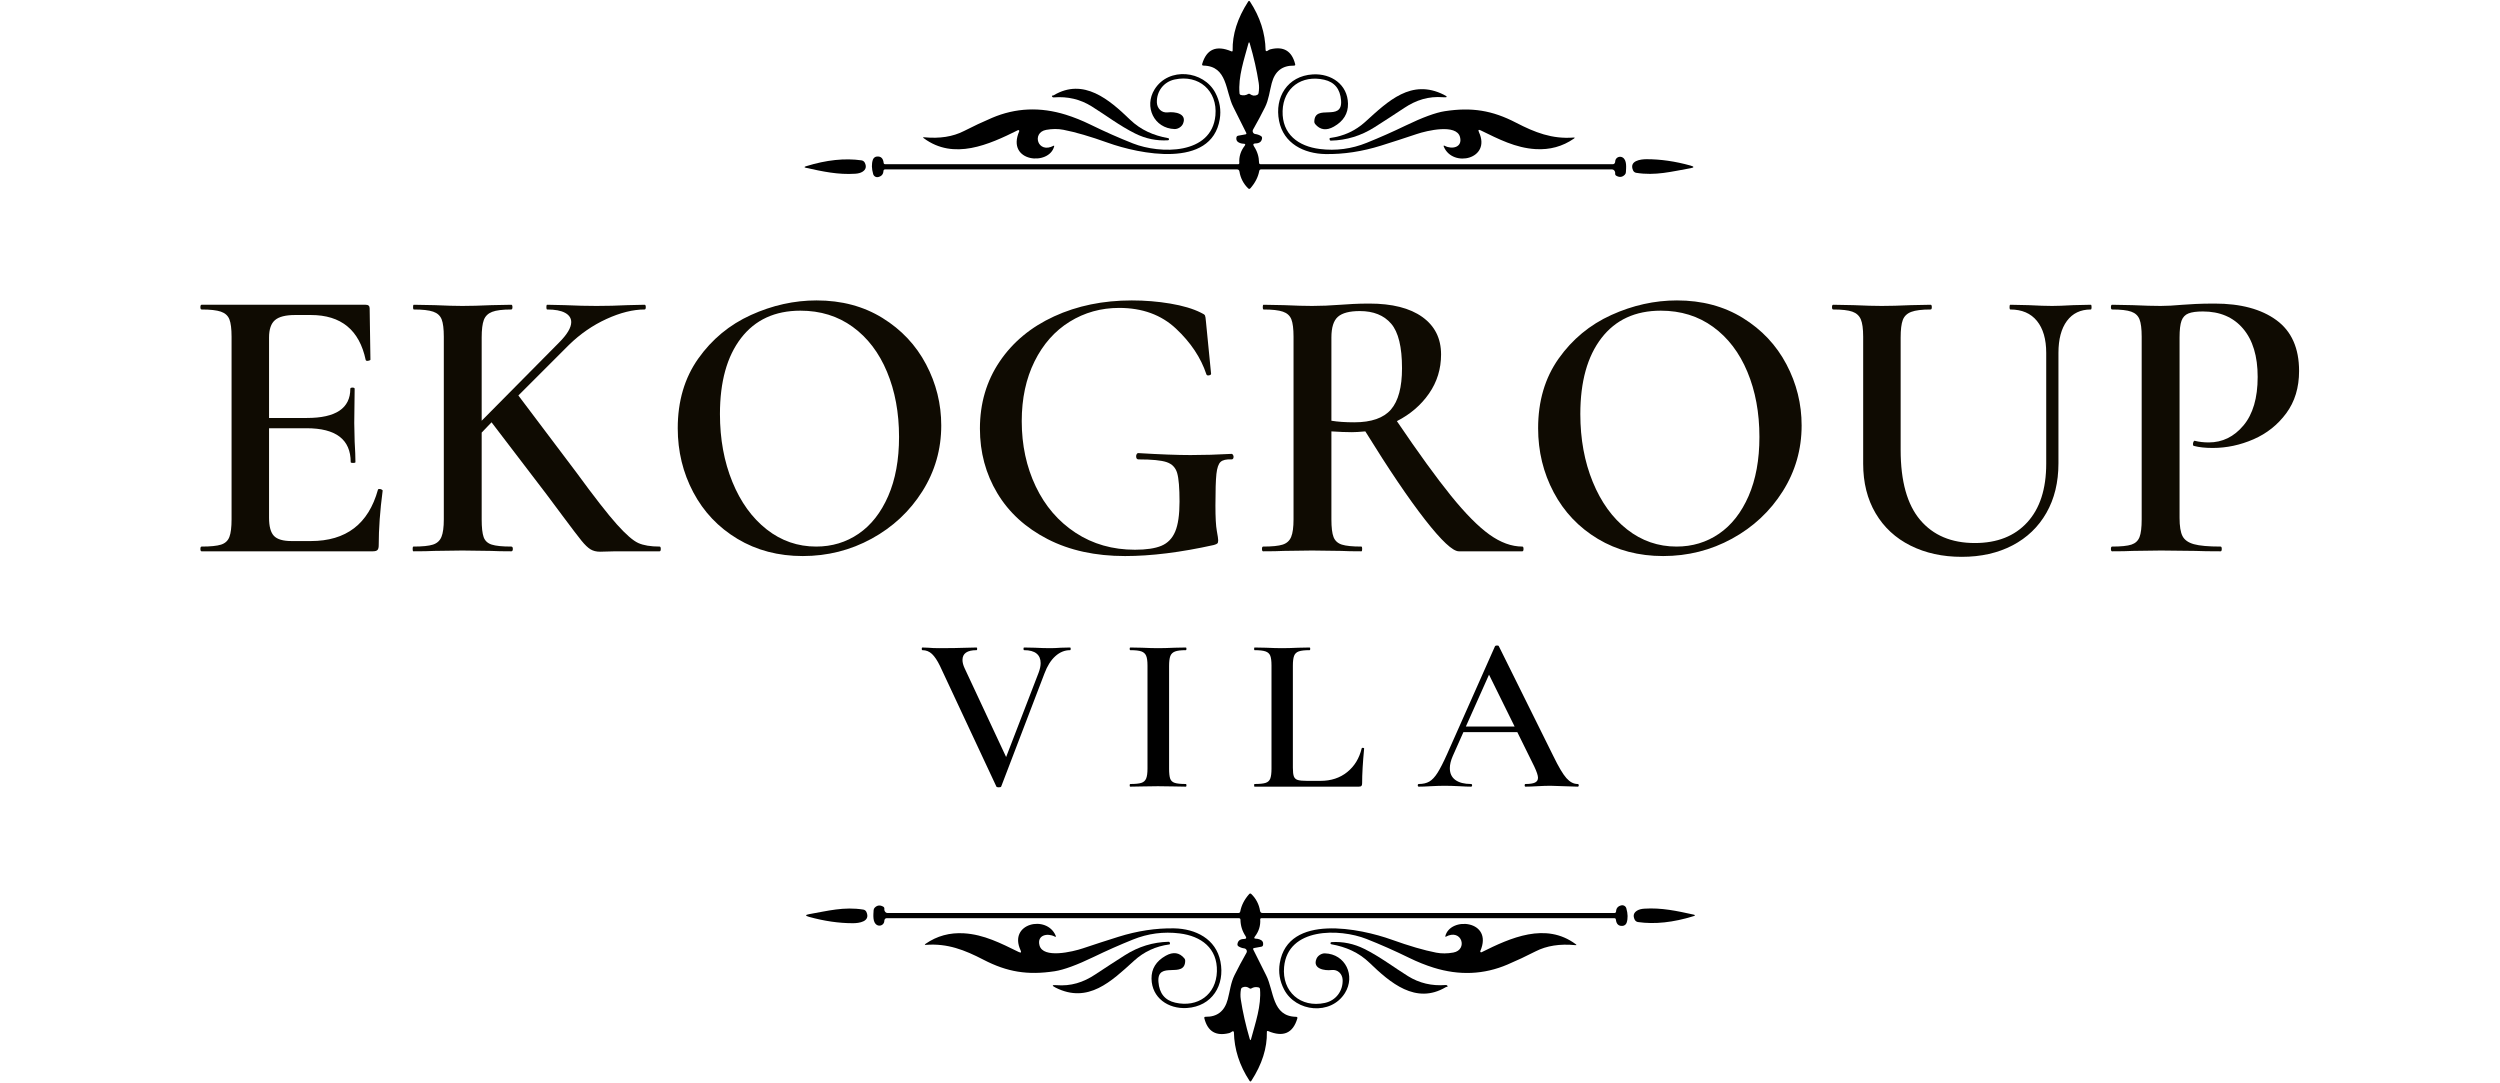
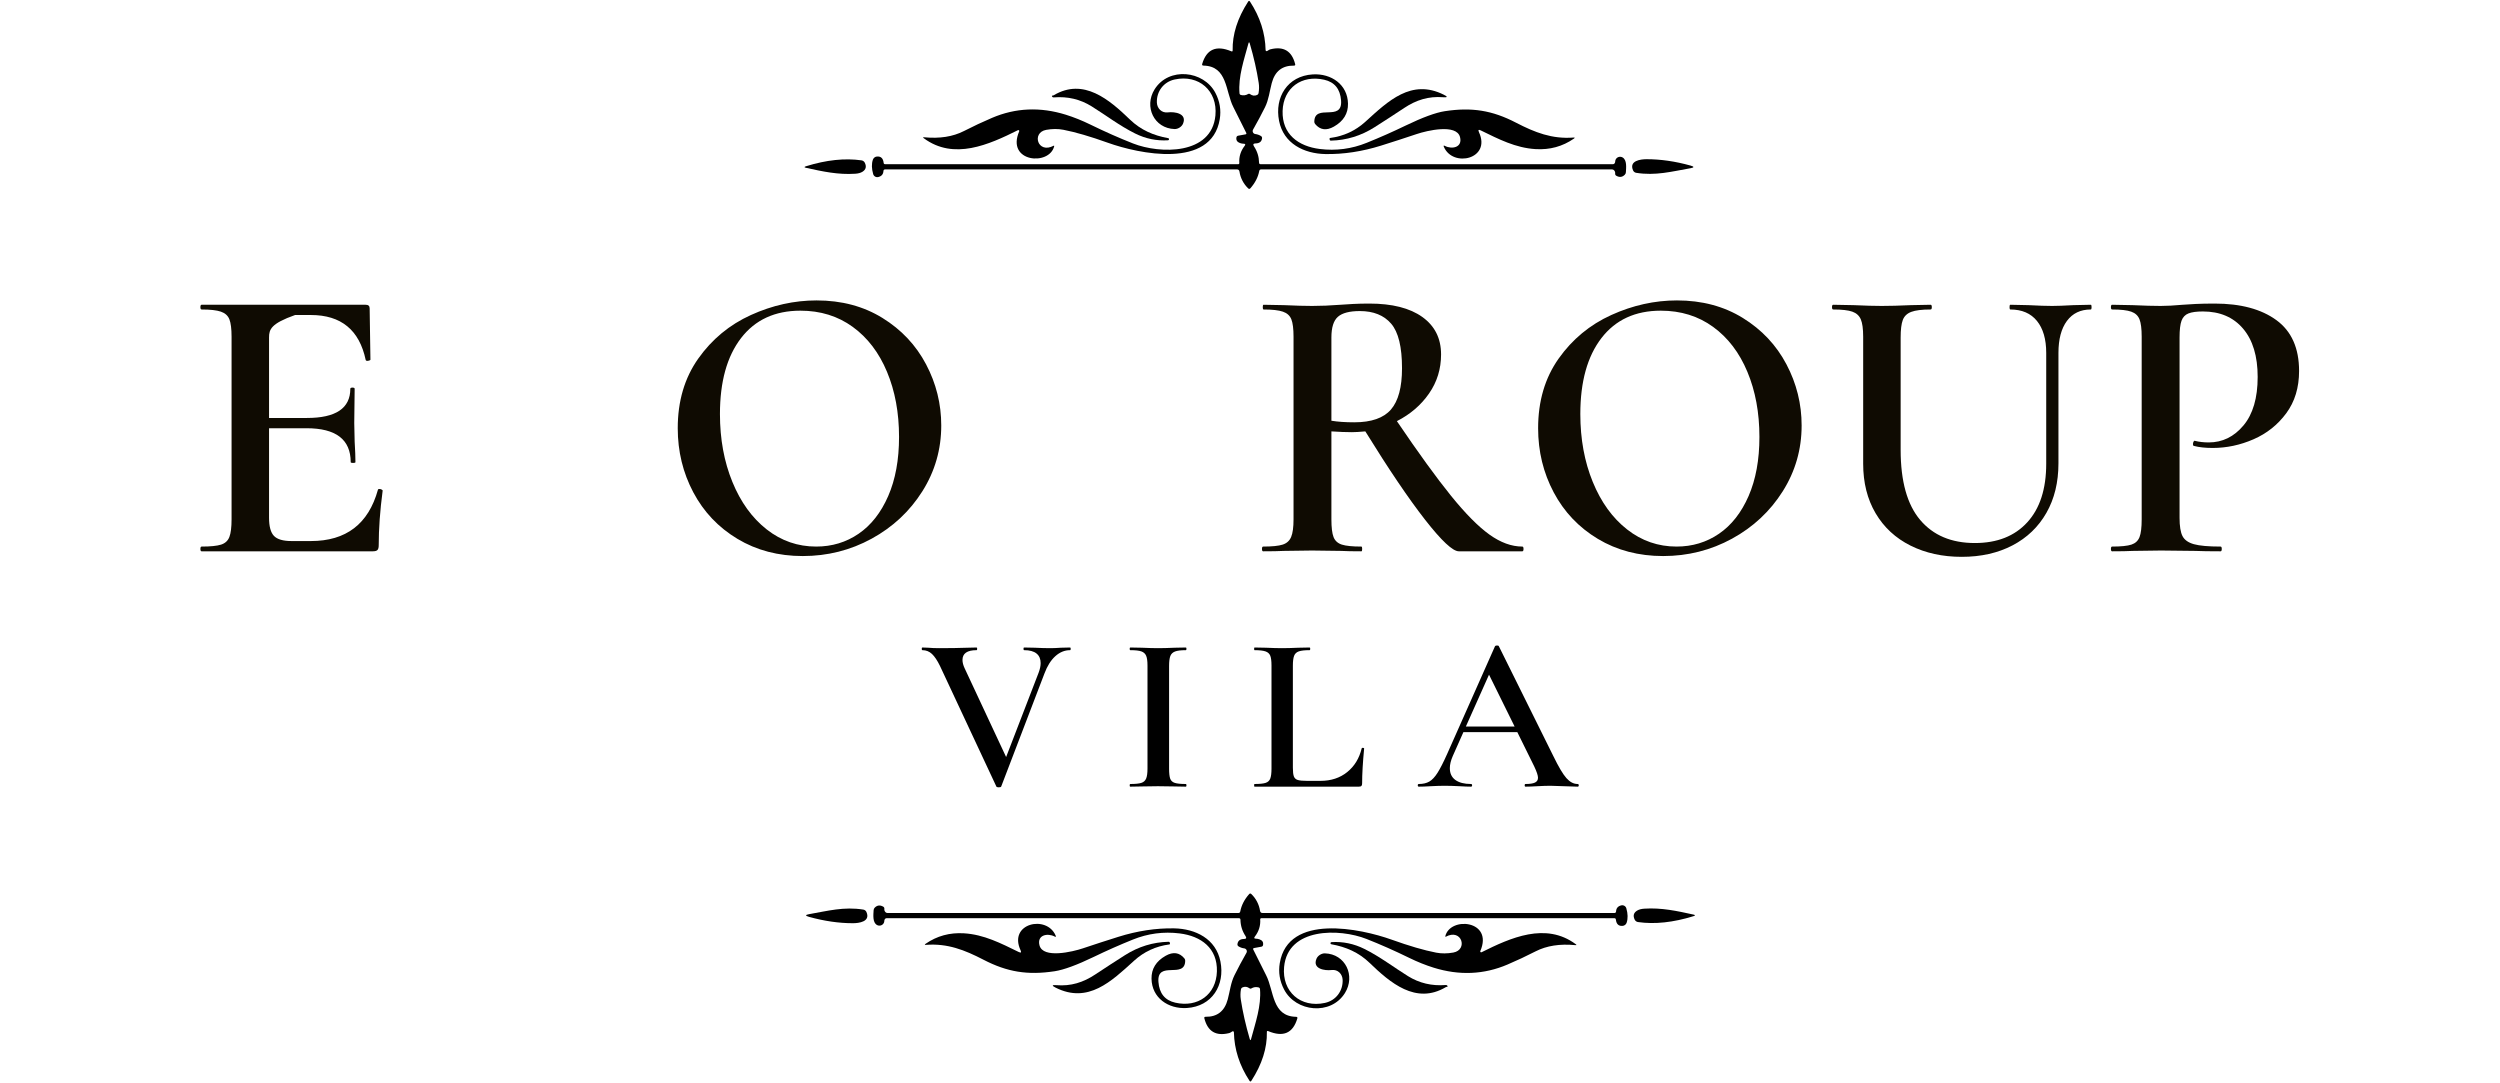
<svg xmlns="http://www.w3.org/2000/svg" width="4297" viewBox="0 0 3222.75 1396.5" height="1862" preserveAspectRatio="xMidYMid meet">
  <defs>
    <g />
    <clipPath id="91ad7f8ad3">
      <path d="M 1125 1151.109 L 2099 1151.109 L 2099 1395 L 1125 1395 Z M 1125 1151.109 " clip-rule="nonzero" />
    </clipPath>
  </defs>
  <g fill="#0f0b02" fill-opacity="1">
    <g transform="translate(238.514, 710.694)">
      <g>
-         <path d="M 248.672 -79.328 C 248.672 -80.004 249.348 -80.344 250.703 -80.344 C 251.723 -80.344 252.656 -80.086 253.5 -79.578 C 254.352 -79.078 254.781 -78.656 254.781 -78.312 C 251.383 -52.551 249.688 -28.988 249.688 -7.625 C 249.688 -4.914 249.176 -2.969 248.156 -1.781 C 247.145 -0.594 245.113 0 242.062 0 L 21.359 0 C 20.336 0 19.828 -1.016 19.828 -3.047 C 19.828 -5.086 20.336 -6.109 21.359 -6.109 C 32.879 -6.109 41.266 -6.953 46.516 -8.641 C 51.773 -10.336 55.336 -13.645 57.203 -18.562 C 59.066 -23.477 60 -31.02 60 -41.188 L 60 -276.641 C 60 -286.805 59.066 -294.266 57.203 -299.016 C 55.336 -303.766 51.691 -307.07 46.266 -308.938 C 40.848 -310.801 32.547 -311.734 21.359 -311.734 C 20.336 -311.734 19.828 -312.75 19.828 -314.781 C 19.828 -316.812 20.336 -317.828 21.359 -317.828 L 232.906 -317.828 C 236.301 -317.828 238 -316.301 238 -313.25 L 239.016 -247.141 C 239.016 -246.461 238.082 -245.953 236.219 -245.609 C 234.352 -245.273 233.25 -245.617 232.906 -246.641 C 224.77 -285.285 201.207 -304.609 162.219 -304.609 L 141.875 -304.609 C 129.676 -304.609 121.031 -302.406 115.938 -298 C 110.852 -293.594 108.312 -286.133 108.312 -275.625 L 108.312 -171.891 L 157.141 -171.891 C 194.43 -171.891 213.078 -184.43 213.078 -209.516 C 213.078 -210.535 214.008 -211.047 215.875 -211.047 C 217.738 -211.047 218.672 -210.535 218.672 -209.516 L 218.156 -165.266 L 218.672 -141.375 C 219.348 -130.52 219.688 -121.703 219.688 -114.922 C 219.688 -114.242 218.664 -113.906 216.625 -113.906 C 214.594 -113.906 213.578 -114.242 213.578 -114.922 C 213.578 -144.078 194.594 -158.656 156.625 -158.656 L 108.312 -158.656 L 108.312 -43.219 C 108.312 -32.031 110.43 -24.234 114.672 -19.828 C 118.91 -15.422 126.453 -13.219 137.297 -13.219 L 162.219 -13.219 C 207.645 -13.219 236.461 -35.254 248.672 -79.328 Z M 248.672 -79.328 " />
+         <path d="M 248.672 -79.328 C 248.672 -80.004 249.348 -80.344 250.703 -80.344 C 251.723 -80.344 252.656 -80.086 253.5 -79.578 C 254.352 -79.078 254.781 -78.656 254.781 -78.312 C 251.383 -52.551 249.688 -28.988 249.688 -7.625 C 249.688 -4.914 249.176 -2.969 248.156 -1.781 C 247.145 -0.594 245.113 0 242.062 0 L 21.359 0 C 20.336 0 19.828 -1.016 19.828 -3.047 C 19.828 -5.086 20.336 -6.109 21.359 -6.109 C 32.879 -6.109 41.266 -6.953 46.516 -8.641 C 51.773 -10.336 55.336 -13.645 57.203 -18.562 C 59.066 -23.477 60 -31.02 60 -41.188 L 60 -276.641 C 60 -286.805 59.066 -294.266 57.203 -299.016 C 55.336 -303.766 51.691 -307.07 46.266 -308.938 C 40.848 -310.801 32.547 -311.734 21.359 -311.734 C 20.336 -311.734 19.828 -312.75 19.828 -314.781 C 19.828 -316.812 20.336 -317.828 21.359 -317.828 L 232.906 -317.828 C 236.301 -317.828 238 -316.301 238 -313.25 L 239.016 -247.141 C 239.016 -246.461 238.082 -245.953 236.219 -245.609 C 234.352 -245.273 233.25 -245.617 232.906 -246.641 C 224.77 -285.285 201.207 -304.609 162.219 -304.609 L 141.875 -304.609 C 110.852 -293.594 108.312 -286.133 108.312 -275.625 L 108.312 -171.891 L 157.141 -171.891 C 194.43 -171.891 213.078 -184.43 213.078 -209.516 C 213.078 -210.535 214.008 -211.047 215.875 -211.047 C 217.738 -211.047 218.672 -210.535 218.672 -209.516 L 218.156 -165.266 L 218.672 -141.375 C 219.348 -130.52 219.688 -121.703 219.688 -114.922 C 219.688 -114.242 218.664 -113.906 216.625 -113.906 C 214.594 -113.906 213.578 -114.242 213.578 -114.922 C 213.578 -144.078 194.594 -158.656 156.625 -158.656 L 108.312 -158.656 L 108.312 -43.219 C 108.312 -32.031 110.43 -24.234 114.672 -19.828 C 118.91 -15.422 126.453 -13.219 137.297 -13.219 L 162.219 -13.219 C 207.645 -13.219 236.461 -35.254 248.672 -79.328 Z M 248.672 -79.328 " />
      </g>
    </g>
  </g>
  <g fill="#0f0b02" fill-opacity="1">
    <g transform="translate(516.683, 710.694)">
      <g>
-         <path d="M 333.594 -6.109 C 334.613 -6.109 335.125 -5.086 335.125 -3.047 C 335.125 -1.016 334.613 0 333.594 0 L 276.641 0 L 256.812 0.516 C 252.062 0.516 247.988 -0.5 244.594 -2.531 C 241.207 -4.57 237.312 -8.301 232.906 -13.719 C 228.5 -19.145 220.363 -29.828 208.5 -45.766 L 187.641 -73.734 L 116.969 -166.297 L 104.25 -153.062 L 104.25 -41.188 C 104.25 -30.676 105.094 -23.047 106.781 -18.297 C 108.477 -13.555 111.953 -10.336 117.203 -8.641 C 122.461 -6.953 130.859 -6.109 142.391 -6.109 C 143.742 -6.109 144.422 -5.086 144.422 -3.047 C 144.422 -1.016 143.742 0 142.391 0 C 131.535 0 122.891 -0.172 116.453 -0.516 L 79.328 -1.016 L 43.219 -0.516 C 36.781 -0.172 27.797 0 16.266 0 C 15.586 0 15.25 -1.016 15.25 -3.047 C 15.25 -5.086 15.586 -6.109 16.266 -6.109 C 27.797 -6.109 36.188 -6.953 41.438 -8.641 C 46.695 -10.336 50.344 -13.645 52.375 -18.562 C 54.414 -23.477 55.438 -31.02 55.438 -41.188 L 55.438 -276.641 C 55.438 -286.805 54.504 -294.266 52.641 -299.016 C 50.773 -303.766 47.129 -307.07 41.703 -308.938 C 36.273 -310.801 27.969 -311.734 16.781 -311.734 C 16.102 -311.734 15.766 -312.75 15.766 -314.781 C 15.766 -316.812 16.102 -317.828 16.781 -317.828 L 43.734 -317.328 C 58.648 -316.648 70.516 -316.312 79.328 -316.312 C 89.504 -316.312 102.051 -316.648 116.969 -317.328 L 142.391 -317.828 C 143.41 -317.828 143.922 -316.812 143.922 -314.781 C 143.922 -312.75 143.41 -311.734 142.391 -311.734 C 131.203 -311.734 122.977 -310.711 117.719 -308.672 C 112.469 -306.641 108.91 -303.164 107.047 -298.25 C 105.18 -293.332 104.25 -285.789 104.25 -275.625 L 104.25 -168.328 L 203.922 -269.016 C 214.43 -279.523 219.688 -288.336 219.688 -295.453 C 219.688 -300.535 217.055 -304.52 211.797 -307.406 C 206.547 -310.289 198.836 -311.734 188.672 -311.734 C 187.984 -311.734 187.641 -312.75 187.641 -314.781 C 187.641 -316.812 187.984 -317.828 188.672 -317.828 L 211.547 -317.328 C 226.461 -316.648 240.023 -316.312 252.234 -316.312 C 265.453 -316.312 278.844 -316.648 292.406 -317.328 L 314.266 -317.828 C 315.285 -317.828 315.797 -316.812 315.797 -314.781 C 315.797 -312.75 315.285 -311.734 314.266 -311.734 C 299.348 -311.734 282.988 -307.66 265.188 -299.516 C 247.395 -291.379 231.211 -280.195 216.641 -265.969 L 151.547 -200.875 L 226.297 -101.703 C 249.348 -70.172 266.723 -47.879 278.422 -34.828 C 290.117 -21.773 299.359 -13.723 306.141 -10.672 C 312.922 -7.629 322.07 -6.109 333.594 -6.109 Z M 333.594 -6.109 " />
-       </g>
+         </g>
    </g>
  </g>
  <g fill="#0f0b02" fill-opacity="1">
    <g transform="translate(848.756, 710.694)">
      <g>
        <path d="M 186.125 6.109 C 154.594 6.109 126.535 -1.266 101.953 -16.016 C 77.379 -30.766 58.395 -50.766 45 -76.016 C 31.613 -101.273 24.922 -128.82 24.922 -158.656 C 24.922 -193.582 33.734 -223.504 51.359 -248.422 C 68.992 -273.336 91.625 -292.066 119.25 -304.609 C 146.883 -317.148 175.109 -323.422 203.922 -323.422 C 236.129 -323.422 264.438 -315.879 288.844 -300.797 C 313.25 -285.711 331.977 -265.797 345.031 -241.047 C 358.082 -216.297 364.609 -190.02 364.609 -162.219 C 364.609 -131.363 356.473 -103.051 340.203 -77.281 C 323.93 -51.52 302.148 -31.18 274.859 -16.266 C 247.566 -1.348 217.988 6.109 186.125 6.109 Z M 203.406 -6.109 C 223.75 -6.109 241.973 -11.613 258.078 -22.625 C 274.18 -33.645 286.895 -49.832 296.219 -71.188 C 305.539 -92.551 310.203 -117.977 310.203 -147.469 C 310.203 -178.664 305.031 -206.633 294.688 -231.375 C 284.352 -256.125 269.609 -275.445 250.453 -289.344 C 231.297 -303.25 208.836 -310.203 183.078 -310.203 C 150.191 -310.203 124.676 -298.422 106.531 -274.859 C 88.395 -251.297 79.328 -218.664 79.328 -176.969 C 79.328 -144.758 84.664 -115.602 95.344 -89.5 C 106.031 -63.395 120.781 -42.969 139.594 -28.219 C 158.406 -13.477 179.676 -6.109 203.406 -6.109 Z M 203.406 -6.109 " />
      </g>
    </g>
  </g>
  <g fill="#0f0b02" fill-opacity="1">
    <g transform="translate(1238.293, 710.694)">
      <g>
-         <path d="M 212.062 6.109 C 173.75 6.109 140.438 -1.176 112.125 -15.75 C 83.82 -30.332 62.211 -50.082 47.297 -75 C 32.379 -99.926 24.922 -127.645 24.922 -158.156 C 24.922 -190.695 33.395 -219.508 50.344 -244.594 C 67.289 -269.688 90.68 -289.098 120.516 -302.828 C 150.348 -316.555 183.742 -323.422 220.703 -323.422 C 237.648 -323.422 254.176 -322.066 270.281 -319.359 C 286.383 -316.648 299.523 -312.75 309.703 -307.656 C 312.742 -306.301 314.52 -305.113 315.031 -304.094 C 315.539 -303.082 315.969 -300.375 316.312 -295.969 L 322.922 -228.844 C 322.922 -227.82 321.988 -227.141 320.125 -226.797 C 318.258 -226.461 317.156 -226.973 316.812 -228.328 C 309.695 -249.691 296.645 -269.27 277.656 -287.062 C 258.676 -304.863 234.266 -313.766 204.422 -313.766 C 181.035 -313.766 159.766 -307.832 140.609 -295.969 C 121.453 -284.102 106.363 -267.066 95.344 -244.859 C 84.332 -222.648 78.828 -196.969 78.828 -167.812 C 78.828 -136.957 84.844 -108.898 96.875 -83.641 C 108.906 -58.391 126.023 -38.473 148.234 -23.891 C 170.441 -9.316 195.953 -2.031 224.766 -2.031 C 239.348 -2.031 250.707 -3.723 258.844 -7.109 C 266.977 -10.504 272.91 -16.609 276.641 -25.422 C 280.367 -34.234 282.234 -47.117 282.234 -64.078 C 282.234 -81.703 281.211 -93.988 279.172 -100.938 C 277.141 -107.895 272.648 -112.555 265.703 -114.922 C 258.754 -117.297 246.633 -118.484 229.344 -118.484 C 227.312 -118.484 226.297 -119.844 226.297 -122.562 C 226.297 -123.57 226.551 -124.5 227.062 -125.344 C 227.57 -126.195 228.164 -126.625 228.844 -126.625 C 256.977 -124.926 279.52 -124.078 296.469 -124.078 C 313.426 -124.078 331.055 -124.586 349.359 -125.609 C 350.035 -125.609 350.629 -125.18 351.141 -124.328 C 351.648 -123.484 351.906 -122.723 351.906 -122.047 C 351.906 -119.672 351.055 -118.484 349.359 -118.484 C 342.578 -118.828 337.828 -117.727 335.109 -115.188 C 332.398 -112.645 330.625 -107.473 329.781 -99.672 C 328.938 -91.867 328.516 -78.305 328.516 -58.984 C 328.516 -43.734 329.109 -32.883 330.297 -26.438 C 331.484 -20 332.078 -15.93 332.078 -14.234 C 332.078 -12.203 331.734 -10.848 331.047 -10.172 C 330.367 -9.492 328.848 -8.816 326.484 -8.141 C 283.766 1.359 245.625 6.109 212.062 6.109 Z M 212.062 6.109 " />
-       </g>
+         </g>
    </g>
  </g>
  <g fill="#0f0b02" fill-opacity="1">
    <g transform="translate(1606.981, 710.694)">
      <g>
        <path d="M 355.469 -6.109 C 356.477 -6.109 356.984 -5.086 356.984 -3.047 C 356.984 -1.016 356.477 0 355.469 0 L 273.594 0 C 265.789 0 251.297 -13.555 230.109 -40.672 C 208.922 -67.797 183.238 -105.77 153.062 -154.594 C 145.602 -153.914 139.844 -153.578 135.781 -153.578 C 128.32 -153.578 119.504 -153.914 109.328 -154.594 L 109.328 -41.188 C 109.328 -30.676 110.258 -23.047 112.125 -18.297 C 113.988 -13.555 117.547 -10.336 122.797 -8.641 C 128.055 -6.953 136.453 -6.109 147.984 -6.109 C 148.66 -6.109 149 -5.086 149 -3.047 C 149 -1.016 148.66 0 147.984 0 C 136.797 0 128.148 -0.172 122.047 -0.516 L 84.422 -1.016 L 47.797 -0.516 C 41.359 -0.172 32.547 0 21.359 0 C 20.336 0 19.828 -1.016 19.828 -3.047 C 19.828 -5.086 20.336 -6.109 21.359 -6.109 C 32.879 -6.109 41.266 -6.953 46.516 -8.641 C 51.773 -10.336 55.422 -13.645 57.453 -18.562 C 59.492 -23.477 60.516 -31.02 60.516 -41.188 L 60.516 -276.641 C 60.516 -286.805 59.582 -294.266 57.719 -299.016 C 55.852 -303.766 52.207 -307.07 46.781 -308.938 C 41.352 -310.801 33.047 -311.734 21.859 -311.734 C 21.18 -311.734 20.844 -312.75 20.844 -314.781 C 20.844 -316.812 21.18 -317.828 21.859 -317.828 L 48.312 -317.328 C 63.227 -316.648 75.266 -316.312 84.422 -316.312 C 95.609 -316.312 107.812 -316.816 121.031 -317.828 C 125.438 -318.172 130.773 -318.508 137.047 -318.844 C 143.316 -319.188 150.352 -319.359 158.156 -319.359 C 187.645 -319.359 210.441 -313.594 226.547 -302.062 C 242.648 -290.539 250.703 -274.438 250.703 -253.75 C 250.703 -235.102 245.531 -218.32 235.188 -203.406 C 224.852 -188.488 211.039 -176.625 193.75 -167.812 C 221.551 -126.789 244.773 -94.754 263.422 -71.703 C 282.066 -48.648 298.594 -31.953 313 -21.609 C 327.406 -11.273 341.562 -6.109 355.469 -6.109 Z M 109.328 -168.328 C 117.461 -166.973 127.297 -166.297 138.828 -166.297 C 160.867 -166.297 176.633 -171.801 186.125 -182.812 C 195.613 -193.832 200.359 -211.547 200.359 -235.953 C 200.359 -263.422 195.695 -282.578 186.375 -293.422 C 177.051 -304.273 163.578 -309.703 145.953 -309.703 C 132.723 -309.703 123.312 -307.242 117.719 -302.328 C 112.125 -297.41 109.328 -288.508 109.328 -275.625 Z M 109.328 -168.328 " />
      </g>
    </g>
  </g>
  <g fill="#0f0b02" fill-opacity="1">
    <g transform="translate(1957.87, 710.694)">
      <g>
        <path d="M 186.125 6.109 C 154.594 6.109 126.535 -1.266 101.953 -16.016 C 77.379 -30.766 58.395 -50.766 45 -76.016 C 31.613 -101.273 24.922 -128.82 24.922 -158.656 C 24.922 -193.582 33.734 -223.504 51.359 -248.422 C 68.992 -273.336 91.625 -292.066 119.25 -304.609 C 146.883 -317.148 175.109 -323.422 203.922 -323.422 C 236.129 -323.422 264.438 -315.879 288.844 -300.797 C 313.25 -285.711 331.977 -265.797 345.031 -241.047 C 358.082 -216.297 364.609 -190.02 364.609 -162.219 C 364.609 -131.363 356.473 -103.051 340.203 -77.281 C 323.93 -51.52 302.148 -31.18 274.859 -16.266 C 247.566 -1.348 217.988 6.109 186.125 6.109 Z M 203.406 -6.109 C 223.75 -6.109 241.973 -11.613 258.078 -22.625 C 274.18 -33.645 286.895 -49.832 296.219 -71.188 C 305.539 -92.551 310.203 -117.977 310.203 -147.469 C 310.203 -178.664 305.031 -206.633 294.688 -231.375 C 284.352 -256.125 269.609 -275.445 250.453 -289.344 C 231.297 -303.25 208.836 -310.203 183.078 -310.203 C 150.191 -310.203 124.676 -298.422 106.531 -274.859 C 88.395 -251.297 79.328 -218.664 79.328 -176.969 C 79.328 -144.758 84.664 -115.602 95.344 -89.5 C 106.031 -63.395 120.781 -42.969 139.594 -28.219 C 158.406 -13.477 179.676 -6.109 203.406 -6.109 Z M 203.406 -6.109 " />
      </g>
    </g>
  </g>
  <g fill="#0f0b02" fill-opacity="1">
    <g transform="translate(2347.407, 710.694)">
      <g>
        <path d="M 290.375 -255.797 C 290.375 -273.422 286.391 -287.148 278.422 -296.984 C 270.453 -306.816 259.008 -311.734 244.094 -311.734 C 243.414 -311.734 243.078 -312.75 243.078 -314.781 C 243.078 -316.812 243.414 -317.828 244.094 -317.828 L 267.484 -317.328 C 280.367 -316.648 290.539 -316.312 298 -316.312 C 304.102 -316.312 313.254 -316.648 325.453 -317.328 L 347.828 -317.828 C 348.516 -317.828 348.859 -316.812 348.859 -314.781 C 348.859 -312.75 348.516 -311.734 347.828 -311.734 C 334.609 -311.734 324.352 -306.816 317.062 -296.984 C 309.781 -287.148 306.141 -273.422 306.141 -255.797 L 306.141 -113.406 C 306.141 -88.988 300.969 -67.711 290.625 -49.578 C 280.281 -31.441 265.703 -17.457 246.891 -7.625 C 228.078 2.207 206.297 7.125 181.547 7.125 C 156.797 7.125 134.758 2.297 115.438 -7.359 C 96.113 -17.023 81.109 -30.926 70.422 -49.062 C 59.742 -67.207 54.406 -88.484 54.406 -112.891 L 54.406 -276.641 C 54.406 -286.805 53.391 -294.266 51.359 -299.016 C 49.328 -303.766 45.68 -307.07 40.422 -308.938 C 35.172 -310.801 26.953 -311.734 15.766 -311.734 C 14.742 -311.734 14.234 -312.75 14.234 -314.781 C 14.234 -316.812 14.742 -317.828 15.766 -317.828 L 42.203 -317.328 C 57.117 -316.648 69.156 -316.312 78.312 -316.312 C 88.477 -316.312 101.02 -316.648 115.938 -317.328 L 141.375 -317.828 C 142.383 -317.828 142.891 -316.812 142.891 -314.781 C 142.891 -312.75 142.383 -311.734 141.375 -311.734 C 130.188 -311.734 121.879 -310.711 116.453 -308.672 C 111.023 -306.641 107.379 -303.164 105.516 -298.25 C 103.648 -293.332 102.719 -285.789 102.719 -275.625 L 102.719 -130.688 C 102.719 -90.344 111.109 -60.254 127.891 -40.422 C 144.672 -20.586 168.148 -10.672 198.328 -10.672 C 227.141 -10.672 249.68 -19.57 265.953 -37.375 C 282.234 -55.176 290.375 -80.348 290.375 -112.891 Z M 290.375 -255.797 " />
      </g>
    </g>
  </g>
  <g fill="#0f0b02" fill-opacity="1">
    <g transform="translate(2703.89, 710.694)">
      <g>
        <path d="M 105.781 -43.219 C 105.781 -32.375 107.051 -24.492 109.594 -19.578 C 112.133 -14.66 117.047 -11.188 124.328 -9.156 C 131.617 -7.125 143.062 -6.109 158.656 -6.109 C 159.676 -6.109 160.188 -5.086 160.188 -3.047 C 160.188 -1.016 159.676 0 158.656 0 C 144.758 0 133.91 -0.172 126.109 -0.516 L 81.875 -1.016 L 45.266 -0.516 C 38.816 -0.172 30 0 18.812 0 C 17.801 0 17.297 -1.016 17.297 -3.047 C 17.297 -5.086 17.801 -6.109 18.812 -6.109 C 30.344 -6.109 38.648 -6.953 43.734 -8.641 C 48.816 -10.336 52.289 -13.555 54.156 -18.297 C 56.02 -23.047 56.953 -30.676 56.953 -41.188 L 56.953 -276.641 C 56.953 -286.805 56.02 -294.266 54.156 -299.016 C 52.289 -303.766 48.727 -307.07 43.469 -308.938 C 38.219 -310.801 30 -311.734 18.812 -311.734 C 17.801 -311.734 17.297 -312.75 17.297 -314.781 C 17.297 -316.812 17.801 -317.828 18.812 -317.828 L 45.266 -317.328 C 60.18 -316.648 72.211 -316.312 81.359 -316.312 C 89.16 -316.312 98.656 -316.816 109.844 -317.828 C 113.906 -318.172 119.41 -318.508 126.359 -318.844 C 133.316 -319.188 141.539 -319.359 151.031 -319.359 C 184.594 -319.359 211.117 -312.238 230.609 -298 C 250.109 -283.758 259.859 -261.895 259.859 -232.406 C 259.859 -211.039 254.348 -192.898 243.328 -177.984 C 232.316 -163.066 218.25 -151.879 201.125 -144.422 C 184 -136.961 166.453 -133.234 148.484 -133.234 C 138.992 -133.234 131.031 -134.082 124.594 -135.781 C 123.57 -135.781 123.062 -136.629 123.062 -138.328 C 123.062 -139.336 123.316 -140.348 123.828 -141.359 C 124.336 -142.379 124.93 -142.723 125.609 -142.391 C 131.035 -141.035 136.969 -140.359 143.406 -140.359 C 161.031 -140.359 175.945 -147.645 188.156 -162.219 C 200.363 -176.801 206.469 -197.648 206.469 -224.766 C 206.469 -251.547 200.191 -272.312 187.641 -287.062 C 175.098 -301.812 157.812 -309.188 135.781 -309.188 C 127.645 -309.188 121.457 -308.336 117.219 -306.641 C 112.977 -304.953 110.008 -301.816 108.312 -297.234 C 106.625 -292.66 105.781 -285.457 105.781 -275.625 Z M 105.781 -43.219 " />
      </g>
    </g>
  </g>
  <g clip-path="url(#91ad7f8ad3)">
    <path fill="#000000" d="M 1618.906 1210.043 C 1620.535 1210.066 1622.129 1210.363 1623.684 1210.934 C 1627.262 1212.215 1628.793 1214.574 1628.273 1218.008 C 1628.051 1219.367 1627.273 1220.168 1625.941 1220.414 L 1616.391 1222.156 C 1616.203 1222.188 1616.031 1222.262 1615.875 1222.379 C 1615.719 1222.492 1615.598 1222.633 1615.512 1222.805 C 1615.426 1222.977 1615.379 1223.156 1615.379 1223.352 C 1615.375 1223.543 1615.418 1223.727 1615.504 1223.898 C 1620.98 1235.062 1626.531 1246.16 1632.16 1257.199 C 1642.523 1277.465 1639.488 1310.176 1670.77 1310.77 C 1672.25 1310.816 1672.781 1311.547 1672.359 1312.953 C 1666.734 1331.922 1654.234 1337.344 1634.863 1329.215 C 1633.676 1328.723 1633.098 1329.105 1633.121 1330.363 C 1633.566 1350.961 1626.914 1371.906 1613.172 1393.195 C 1612.355 1394.477 1611.527 1394.477 1610.691 1393.195 C 1597.785 1373.461 1591.098 1352.629 1590.629 1330.699 C 1590.617 1330.18 1590.387 1329.797 1589.934 1329.551 C 1589.477 1329.301 1589.031 1329.312 1588.59 1329.586 L 1586.555 1330.848 C 1585.863 1331.293 1585.113 1331.613 1584.297 1331.809 C 1567.395 1335.957 1556.805 1329.598 1552.535 1312.73 C 1552.191 1311.375 1552.723 1310.707 1554.129 1310.73 C 1569.156 1310.977 1578.684 1303.469 1582.707 1288.207 C 1585.52 1277.723 1586.48 1267.02 1591.406 1257.09 C 1596.043 1247.754 1601.176 1238.148 1606.805 1228.27 C 1606.957 1227.992 1607.078 1227.703 1607.164 1227.395 C 1607.246 1227.09 1607.293 1226.781 1607.301 1226.465 C 1607.309 1226.145 1607.277 1225.832 1607.211 1225.523 C 1607.141 1225.215 1607.035 1224.922 1606.895 1224.641 C 1606.754 1224.355 1606.582 1224.098 1606.375 1223.859 C 1606.172 1223.617 1605.941 1223.41 1605.684 1223.227 C 1605.426 1223.047 1605.152 1222.898 1604.859 1222.789 C 1604.566 1222.676 1604.266 1222.602 1603.953 1222.562 C 1601.289 1222.219 1598.855 1221.367 1596.66 1220.008 C 1595.5 1219.293 1595.02 1218.254 1595.219 1216.895 C 1595.836 1212.672 1598.621 1210.523 1603.582 1210.449 C 1606.543 1210.402 1607.211 1209.129 1605.582 1206.633 C 1601.363 1200.262 1599.191 1193.262 1599.066 1185.629 C 1599.043 1184.32 1598.375 1183.668 1597.066 1183.668 L 1142.984 1183.668 C 1142.434 1183.668 1141.926 1183.812 1141.465 1184.109 C 1141 1184.402 1140.656 1184.801 1140.43 1185.297 C 1140.133 1185.914 1139.973 1186.582 1139.949 1187.297 C 1139.938 1187.562 1139.91 1187.824 1139.863 1188.082 C 1139.816 1188.34 1139.754 1188.598 1139.676 1188.848 C 1139.598 1189.102 1139.504 1189.348 1139.391 1189.586 C 1139.281 1189.824 1139.156 1190.059 1139.016 1190.281 C 1138.879 1190.504 1138.723 1190.719 1138.555 1190.922 C 1138.387 1191.129 1138.207 1191.32 1138.016 1191.504 C 1137.824 1191.684 1137.617 1191.852 1137.406 1192.008 C 1137.191 1192.164 1136.965 1192.309 1136.734 1192.434 C 1136.5 1192.562 1136.262 1192.676 1136.012 1192.773 C 1135.766 1192.871 1135.512 1192.953 1135.254 1193.02 C 1134.996 1193.086 1134.734 1193.137 1134.469 1193.172 C 1134.203 1193.203 1133.934 1193.223 1133.668 1193.223 C 1133.398 1193.223 1133.133 1193.207 1132.867 1193.176 C 1132.602 1193.141 1132.336 1193.094 1132.078 1193.027 C 1131.816 1192.961 1131.562 1192.879 1131.312 1192.781 C 1131.062 1192.688 1130.82 1192.574 1130.586 1192.445 C 1124.586 1189.188 1125.883 1179.074 1126.18 1173.367 C 1126.23 1172.082 1126.711 1170.984 1127.621 1170.07 C 1130.805 1166.836 1134.473 1166.418 1138.617 1168.812 C 1139.098 1169.082 1139.469 1169.465 1139.723 1169.961 C 1139.977 1170.461 1140.078 1170.988 1140.023 1171.555 C 1139.824 1173.258 1140.332 1174.715 1141.543 1175.926 C 1142.207 1176.59 1143.008 1176.926 1143.949 1176.926 L 1596.328 1176.961 C 1597.734 1176.961 1598.574 1176.258 1598.844 1174.852 C 1600.352 1166.945 1604.152 1159.539 1610.246 1152.621 C 1611.133 1151.609 1612.07 1151.562 1613.059 1152.477 C 1619.055 1158.145 1623.09 1165.996 1624.312 1174.109 C 1624.609 1176.012 1625.707 1176.961 1627.605 1176.961 L 2080.988 1176.961 C 2082.441 1176.961 2083.207 1176.246 2083.281 1174.812 C 2083.504 1170.688 2085.738 1168.121 2089.98 1167.109 C 2090.32 1167.027 2090.664 1166.98 2091.012 1166.965 C 2091.359 1166.949 2091.707 1166.969 2092.051 1167.016 C 2092.395 1167.066 2092.73 1167.152 2093.059 1167.266 C 2093.387 1167.379 2093.703 1167.523 2094.004 1167.699 C 2094.305 1167.871 2094.586 1168.074 2094.848 1168.301 C 2095.109 1168.527 2095.344 1168.781 2095.559 1169.051 C 2095.773 1169.324 2095.957 1169.617 2096.117 1169.926 C 2096.273 1170.234 2096.402 1170.555 2096.496 1170.887 C 2098.543 1177.926 2098.68 1184.109 2096.902 1189.445 C 2096.715 1190.004 2096.453 1190.52 2096.117 1191 C 2095.781 1191.48 2095.383 1191.906 2094.922 1192.27 C 2094.461 1192.637 2093.961 1192.926 2093.414 1193.145 C 2092.871 1193.363 2092.305 1193.504 2091.723 1193.559 C 2086.562 1194.004 2083.664 1191.285 2083.023 1185.406 C 2082.898 1184.246 2082.258 1183.668 2081.098 1183.668 L 1625.867 1183.668 C 1625.684 1183.668 1625.508 1183.703 1625.34 1183.777 C 1625.172 1183.852 1625.023 1183.957 1624.898 1184.094 C 1624.77 1184.23 1624.676 1184.387 1624.613 1184.562 C 1624.551 1184.742 1624.523 1184.922 1624.535 1185.113 C 1625.078 1193.285 1622.77 1200.707 1617.613 1207.375 C 1616.281 1209.129 1616.711 1210.02 1618.906 1210.043 Z M 1610.875 1274.129 C 1607.816 1271.859 1604.73 1271.449 1601.621 1272.91 C 1601.109 1273.141 1600.684 1273.48 1600.344 1273.926 C 1600.004 1274.375 1599.789 1274.875 1599.695 1275.426 C 1598.93 1279.922 1598.871 1284.242 1599.512 1288.395 C 1601.98 1304.52 1605.816 1321.473 1611.023 1339.258 C 1611.641 1341.332 1612.234 1341.332 1612.801 1339.258 C 1618.352 1318.512 1626.09 1296.691 1624.273 1275.02 C 1624.23 1274.508 1624.039 1274.051 1623.707 1273.66 C 1623.375 1273.266 1622.961 1273.004 1622.461 1272.871 C 1619.031 1272.008 1615.883 1272.465 1613.023 1274.242 C 1612.281 1274.688 1611.566 1274.648 1610.875 1274.129 Z M 1610.875 1274.129 " fill-opacity="1" fill-rule="nonzero" />
  </g>
  <path fill="#000000" d="M 1043.078 1178.441 C 1067.137 1174.219 1087.977 1168.551 1112.891 1172.555 C 1113.777 1172.691 1114.578 1173.039 1115.297 1173.59 C 1116.012 1174.141 1116.555 1174.832 1116.926 1175.664 C 1122.516 1188.223 1107.043 1190.113 1099.527 1190.113 C 1081.438 1190.113 1062.574 1187.383 1042.93 1181.926 C 1037.871 1180.52 1037.918 1179.355 1043.078 1178.441 Z M 1043.078 1178.441 " fill-opacity="1" fill-rule="nonzero" />
  <path fill="#000000" d="M 2119.633 1171.367 C 2141.73 1169.922 2161.57 1174.258 2182.969 1178.961 C 2185.633 1179.531 2185.668 1180.223 2183.078 1181.035 C 2156.922 1189.16 2133.082 1191.691 2111.562 1188.629 C 2110.625 1188.492 2109.777 1188.145 2109.016 1187.586 C 2108.254 1187.031 2107.672 1186.328 2107.27 1185.48 C 2104.875 1180.543 2105.887 1176.691 2110.305 1173.926 C 2112.648 1172.469 2115.758 1171.613 2119.633 1171.367 Z M 2119.633 1171.367 " fill-opacity="1" fill-rule="nonzero" />
  <path fill="#000000" d="M 1315.555 1224.859 C 1299.566 1190.188 1349.316 1178.926 1360.828 1206.043 C 1361.52 1207.672 1361.086 1208.078 1359.531 1207.266 C 1350.426 1202.484 1336.508 1205.191 1340.023 1218.676 C 1344.578 1236.047 1382.668 1226.973 1395.883 1222.527 C 1411.305 1217.34 1426.559 1212.391 1441.637 1207.672 C 1466.117 1199.992 1490.09 1196.348 1513.559 1196.742 C 1541.172 1197.262 1567.492 1210.227 1573.266 1239.492 C 1579.301 1269.797 1562.57 1297.395 1529.883 1299.434 C 1505.859 1300.879 1484.832 1286.246 1484.426 1261.684 C 1484.203 1248.965 1490.262 1239.109 1502.602 1232.121 C 1512.301 1226.641 1520.355 1227.75 1526.773 1235.457 C 1527.516 1236.344 1527.871 1237.371 1527.848 1238.531 C 1527.477 1262.535 1491.164 1237.457 1493.348 1265.871 C 1494.484 1280.613 1501.715 1289.504 1515.039 1292.543 C 1544.023 1299.137 1567.824 1282.207 1568.715 1252.273 C 1569.566 1222.305 1548.465 1206.707 1520.664 1203.262 C 1499.938 1200.695 1479.824 1203.352 1460.328 1211.227 C 1443.352 1218.07 1426.617 1225.477 1410.133 1233.457 C 1388.27 1244 1371.426 1250.188 1359.605 1252.016 C 1324.812 1257.312 1298.492 1253.125 1267.621 1237.086 C 1243.41 1224.566 1221.461 1215.934 1193.773 1218.008 C 1191.871 1218.133 1191.699 1217.66 1193.254 1216.602 C 1207.863 1206.5 1224.324 1202.004 1242.633 1203.117 C 1268.434 1204.672 1290.164 1215.969 1313.188 1227.195 C 1316.148 1228.652 1316.938 1227.875 1315.555 1224.859 Z M 1315.555 1224.859 " fill-opacity="1" fill-rule="nonzero" />
  <path fill="#000000" d="M 1908.266 1226.008 C 1908.168 1226.238 1908.148 1226.477 1908.199 1226.719 C 1908.25 1226.961 1908.367 1227.168 1908.551 1227.34 C 1908.73 1227.508 1908.945 1227.613 1909.191 1227.645 C 1909.441 1227.68 1909.676 1227.641 1909.895 1227.527 C 1947.355 1208.855 1992.48 1188.445 2031.234 1217.117 C 2032.617 1218.133 2032.457 1218.551 2030.754 1218.379 C 2010.84 1216.453 1993.773 1219.117 1979.562 1226.379 C 1967.469 1232.578 1955.391 1238.246 1943.32 1243.383 C 1912.918 1256.375 1881.207 1257.73 1848.188 1247.457 C 1837.801 1244.223 1827.301 1240.012 1816.688 1234.824 C 1797.711 1225.539 1779.34 1217.402 1761.57 1210.414 C 1726.699 1196.668 1660.105 1195.445 1655.332 1246.496 C 1652.332 1278.316 1676.691 1299.691 1708.008 1292.84 C 1722.148 1289.727 1731.254 1277.5 1730.809 1263.277 C 1730.551 1255.609 1724.664 1249.457 1716.633 1250.457 C 1707.711 1251.57 1691.496 1249.016 1697.125 1235.824 C 1698.828 1231.863 1703.602 1228.863 1707.934 1228.973 C 1734.438 1229.789 1747.652 1257.832 1733.734 1280.168 C 1715.52 1309.324 1670.473 1304.582 1655.332 1275.574 C 1649.656 1264.734 1647.793 1253.422 1649.742 1241.641 C 1660.441 1176.961 1754.391 1197.113 1793.848 1211.266 C 1816.625 1219.441 1835.801 1225.035 1851.371 1228.047 C 1858.309 1229.379 1865.672 1229.344 1873.473 1227.934 C 1892.719 1224.453 1884.43 1196.375 1863.773 1207.523 C 1863.609 1207.625 1863.445 1207.617 1863.289 1207.492 C 1863.133 1207.371 1863.07 1207.207 1863.105 1207.004 C 1869.215 1181 1925.516 1186.223 1908.266 1226.008 Z M 1908.266 1226.008 " fill-opacity="1" fill-rule="nonzero" />
  <path fill="#000000" d="M 1361.68 1269.98 C 1380.559 1271.5 1396.477 1266.426 1411.875 1256.199 C 1424.633 1247.73 1437.391 1239.445 1450.148 1231.344 C 1467.57 1220.281 1486.328 1214.512 1506.414 1214.043 C 1507.375 1214.043 1507.934 1214.523 1508.078 1215.488 L 1508.191 1216.414 C 1508.211 1216.539 1508.207 1216.664 1508.176 1216.789 C 1508.148 1216.914 1508.094 1217.027 1508.016 1217.129 C 1507.938 1217.23 1507.844 1217.312 1507.734 1217.375 C 1507.621 1217.438 1507.504 1217.477 1507.375 1217.488 C 1489.98 1219.762 1474.84 1226.75 1461.957 1238.457 C 1432.75 1264.98 1402.73 1294.285 1360.789 1273.168 C 1355.656 1270.598 1355.953 1269.539 1361.68 1269.98 Z M 1361.68 1269.98 " fill-opacity="1" fill-rule="nonzero" />
  <path fill="#000000" d="M 1863.699 1272.574 C 1825.203 1295.434 1792.035 1266.797 1765.457 1241.16 C 1751.5 1227.715 1735.066 1220.637 1716.336 1217.266 C 1715.473 1217.094 1715.078 1216.574 1715.152 1215.711 C 1715.227 1214.945 1715.656 1214.539 1716.445 1214.488 C 1731.156 1213.598 1745.27 1216.512 1758.793 1223.23 C 1778.855 1233.195 1796.883 1247.051 1814.949 1258.277 C 1829.559 1267.363 1845.746 1271.203 1863.516 1269.797 C 1864.773 1269.699 1865.613 1270.156 1866.031 1271.168 C 1866.074 1271.273 1866.09 1271.383 1866.078 1271.496 C 1866.066 1271.613 1866.027 1271.715 1865.965 1271.812 C 1865.902 1271.906 1865.82 1271.984 1865.723 1272.039 C 1865.621 1272.098 1865.516 1272.125 1865.402 1272.129 C 1865.082 1272.129 1864.773 1272.168 1864.477 1272.242 C 1864.203 1272.316 1863.945 1272.426 1863.699 1272.574 Z M 1863.699 1272.574 " fill-opacity="1" fill-rule="nonzero" />
  <g fill="#000000" fill-opacity="1">
    <g transform="translate(1188.211, 1014.086)">
      <g>
        <path d="M 191.156 -179.391 C 191.738 -179.391 192.031 -178.816 192.031 -177.672 C 192.031 -176.523 191.738 -175.953 191.156 -175.953 C 184.27 -175.953 177.957 -173.367 172.219 -168.203 C 166.477 -163.035 161.789 -155.57 158.156 -145.812 L 102.469 -0.281 C 102.281 0.477 101.227 0.859 99.312 0.859 C 97.395 0.859 96.344 0.477 96.156 -0.281 L 23.531 -155.578 C 20.094 -162.648 16.648 -167.812 13.203 -171.062 C 9.754 -174.32 5.641 -175.953 0.859 -175.953 C 0.285 -175.953 0 -176.523 0 -177.672 C 0 -178.816 0.285 -179.391 0.859 -179.391 L 8.328 -179.109 C 12.535 -178.723 17.316 -178.531 22.672 -178.531 C 36.066 -178.531 48.125 -178.723 58.844 -179.109 C 61.906 -179.297 65.828 -179.391 70.609 -179.391 C 71.18 -179.391 71.469 -178.816 71.469 -177.672 C 71.469 -176.523 71.18 -175.953 70.609 -175.953 C 58.555 -175.953 52.531 -171.742 52.531 -163.328 C 52.531 -160.066 53.484 -156.426 55.391 -152.406 L 108.781 -38.172 L 150.688 -146.953 C 152.414 -151.547 153.281 -155.66 153.281 -159.297 C 153.281 -164.66 151.508 -168.773 147.969 -171.641 C 144.426 -174.516 139.113 -175.953 132.031 -175.953 C 131.457 -175.953 131.172 -176.523 131.172 -177.672 C 131.172 -178.816 131.457 -179.391 132.031 -179.391 L 145.812 -179.109 C 153.082 -178.723 159.781 -178.531 165.906 -178.531 C 169.539 -178.531 174.035 -178.723 179.391 -179.109 Z M 191.156 -179.391 " />
      </g>
    </g>
  </g>
  <g fill="#000000" fill-opacity="1">
    <g transform="translate(1444.496, 1014.086)">
      <g>
        <path d="M 62.578 -23.25 C 62.578 -17.312 63.051 -13.004 64 -10.328 C 64.957 -7.648 66.922 -5.832 69.891 -4.875 C 72.859 -3.914 77.594 -3.438 84.094 -3.438 C 84.676 -3.438 84.969 -2.863 84.969 -1.719 C 84.969 -0.57 84.676 0 84.094 0 C 77.977 0 73.102 -0.094 69.469 -0.281 L 48.219 -0.578 L 27.562 -0.281 C 23.914 -0.094 18.938 0 12.625 0 C 12.051 0 11.766 -0.57 11.766 -1.719 C 11.766 -2.863 12.051 -3.438 12.625 -3.438 C 19.133 -3.438 23.867 -3.914 26.828 -4.875 C 29.797 -5.832 31.852 -7.695 33 -10.469 C 34.156 -13.25 34.734 -17.508 34.734 -23.25 L 34.734 -156.141 C 34.734 -161.879 34.156 -166.086 33 -168.766 C 31.852 -171.453 29.797 -173.32 26.828 -174.375 C 23.867 -175.426 19.133 -175.953 12.625 -175.953 C 12.051 -175.953 11.766 -176.523 11.766 -177.672 C 11.766 -178.816 12.051 -179.391 12.625 -179.391 L 27.562 -179.109 C 35.977 -178.723 42.863 -178.531 48.219 -178.531 C 54.156 -178.531 61.332 -178.723 69.75 -179.109 L 84.094 -179.391 C 84.676 -179.391 84.969 -178.816 84.969 -177.672 C 84.969 -176.523 84.676 -175.953 84.094 -175.953 C 77.781 -175.953 73.141 -175.375 70.172 -174.219 C 67.211 -173.07 65.207 -171.113 64.156 -168.344 C 63.102 -165.57 62.578 -161.316 62.578 -155.578 Z M 62.578 -23.25 " />
      </g>
    </g>
  </g>
  <g fill="#000000" fill-opacity="1">
    <g transform="translate(1608.091, 1014.086)">
      <g>
        <path d="M 58.547 -24.391 C 58.547 -19.223 58.977 -15.492 59.844 -13.203 C 60.707 -10.91 62.379 -9.379 64.859 -8.609 C 67.348 -7.848 71.367 -7.469 76.922 -7.469 L 94.141 -7.469 C 107.734 -7.469 119.219 -11.242 128.594 -18.797 C 137.969 -26.359 144.188 -36.551 147.25 -49.375 C 147.438 -49.945 148.008 -50.18 148.969 -50.078 C 149.926 -49.984 150.406 -49.648 150.406 -49.078 C 148.688 -31.086 147.828 -16.164 147.828 -4.312 C 147.828 -2.781 147.535 -1.676 146.953 -1 C 146.379 -0.332 145.234 0 143.516 0 L 9.188 0 C 8.801 0 8.609 -0.57 8.609 -1.719 C 8.609 -2.863 8.801 -3.438 9.188 -3.438 C 15.688 -3.438 20.422 -3.914 23.391 -4.875 C 26.359 -5.832 28.367 -7.695 29.422 -10.469 C 30.473 -13.25 31 -17.508 31 -23.25 L 31 -156.141 C 31 -161.879 30.473 -166.086 29.422 -168.766 C 28.367 -171.453 26.312 -173.32 23.25 -174.375 C 20.188 -175.426 15.5 -175.953 9.188 -175.953 C 8.801 -175.953 8.609 -176.523 8.609 -177.672 C 8.609 -178.816 8.801 -179.391 9.188 -179.391 L 23.828 -179.109 C 32.242 -178.723 39.129 -178.531 44.484 -178.531 C 50.223 -178.531 57.305 -178.723 65.734 -179.109 L 80.078 -179.391 C 80.648 -179.391 80.938 -178.816 80.938 -177.672 C 80.938 -176.523 80.648 -175.953 80.078 -175.953 C 73.766 -175.953 69.125 -175.426 66.156 -174.375 C 63.195 -173.32 61.188 -171.406 60.125 -168.625 C 59.07 -165.852 58.547 -161.598 58.547 -155.859 Z M 58.547 -24.391 " />
      </g>
    </g>
  </g>
  <g fill="#000000" fill-opacity="1">
    <g transform="translate(1829.653, 1014.086)">
      <g>
        <path d="M 204.078 -3.438 C 205.035 -3.438 205.516 -2.863 205.516 -1.719 C 205.516 -0.57 205.035 0 204.078 0 C 200.441 0 194.602 -0.191 186.562 -0.578 C 178.531 -0.953 172.695 -1.141 169.062 -1.141 C 164.281 -1.141 158.633 -0.953 152.125 -0.578 C 145.625 -0.191 140.551 0 136.906 0 C 136.145 0 135.766 -0.57 135.766 -1.719 C 135.766 -2.863 136.145 -3.438 136.906 -3.438 C 142.457 -3.438 146.523 -4.055 149.109 -5.297 C 151.691 -6.547 152.984 -8.609 152.984 -11.484 C 152.984 -14.348 151.359 -19.227 148.109 -26.125 L 126.297 -70.328 L 56.828 -70.328 L 43.047 -39.328 C 40.566 -33.586 39.328 -28.422 39.328 -23.828 C 39.328 -17.129 41.719 -12.055 46.5 -8.609 C 51.281 -5.16 57.977 -3.438 66.594 -3.438 C 67.551 -3.438 68.031 -2.863 68.031 -1.719 C 68.031 -0.57 67.551 0 66.594 0 C 63.145 0 58.172 -0.191 51.672 -0.578 C 44.398 -0.953 38.082 -1.141 32.719 -1.141 C 27.551 -1.141 21.523 -0.953 14.641 -0.578 C 8.516 -0.191 3.441 0 -0.578 0 C -1.535 0 -2.016 -0.57 -2.016 -1.719 C -2.016 -2.863 -1.535 -3.438 -0.578 -3.438 C 4.785 -3.438 9.285 -4.488 12.922 -6.594 C 16.555 -8.707 20.094 -12.488 23.531 -17.938 C 26.977 -23.395 31.094 -31.477 35.875 -42.188 L 97.594 -181.109 C 97.977 -181.691 98.836 -181.984 100.172 -181.984 C 101.516 -181.984 102.281 -181.691 102.469 -181.109 L 172.797 -39.328 C 179.492 -25.547 185.086 -16.117 189.578 -11.047 C 194.078 -5.973 198.91 -3.438 204.078 -3.438 Z M 59.984 -77.5 L 122.844 -77.5 L 89.844 -144.375 Z M 59.984 -77.5 " />
      </g>
    </g>
  </g>
  <path fill="#000000" d="M 1603.211 185.293 C 1601.586 185.266 1599.992 184.973 1598.438 184.402 C 1594.859 183.117 1593.328 180.762 1593.848 177.328 C 1594.07 175.969 1594.848 175.168 1596.18 174.918 L 1605.73 173.18 C 1605.918 173.145 1606.09 173.07 1606.246 172.957 C 1606.398 172.844 1606.52 172.699 1606.609 172.531 C 1606.695 172.359 1606.742 172.176 1606.742 171.984 C 1606.742 171.793 1606.703 171.609 1606.617 171.438 C 1601.141 160.273 1595.586 149.172 1589.961 138.133 C 1579.598 117.871 1582.633 85.16 1551.352 84.566 C 1549.871 84.516 1549.34 83.789 1549.762 82.379 C 1555.387 63.414 1567.887 57.992 1587.258 66.117 C 1588.441 66.613 1589.023 66.23 1589 64.969 C 1588.555 44.371 1595.203 23.43 1608.949 2.141 C 1609.766 0.855 1610.59 0.855 1611.43 2.141 C 1624.336 21.875 1631.023 42.707 1631.492 64.637 C 1631.5 65.152 1631.734 65.539 1632.188 65.785 C 1632.641 66.035 1633.09 66.02 1633.531 65.746 L 1635.566 64.488 C 1636.258 64.043 1637.008 63.723 1637.824 63.523 C 1654.727 59.375 1665.312 65.734 1669.582 82.602 C 1669.93 83.961 1669.398 84.629 1667.992 84.602 C 1652.965 84.355 1643.438 91.863 1639.414 107.125 C 1636.602 117.609 1635.641 128.316 1630.715 138.246 C 1626.078 147.578 1620.945 157.188 1615.316 167.066 C 1615.16 167.34 1615.043 167.633 1614.957 167.938 C 1614.875 168.242 1614.828 168.555 1614.82 168.871 C 1614.812 169.188 1614.844 169.5 1614.91 169.809 C 1614.98 170.117 1615.086 170.414 1615.227 170.695 C 1615.367 170.977 1615.539 171.238 1615.742 171.477 C 1615.949 171.715 1616.18 171.926 1616.438 172.105 C 1616.691 172.289 1616.969 172.434 1617.262 172.547 C 1617.555 172.66 1617.855 172.734 1618.168 172.77 C 1620.832 173.117 1623.262 173.969 1625.461 175.328 C 1626.621 176.043 1627.102 177.082 1626.902 178.438 C 1626.285 182.66 1623.496 184.809 1618.539 184.883 C 1615.578 184.934 1614.91 186.207 1616.539 188.699 C 1620.758 195.07 1622.93 202.074 1623.055 209.703 C 1623.078 211.012 1623.746 211.668 1625.051 211.668 L 2079.137 211.668 C 2079.688 211.668 2080.195 211.52 2080.656 211.227 C 2081.121 210.93 2081.465 210.535 2081.691 210.039 C 2081.984 209.422 2082.145 208.754 2082.172 208.039 C 2082.184 207.773 2082.211 207.512 2082.258 207.254 C 2082.305 206.992 2082.367 206.738 2082.445 206.484 C 2082.523 206.234 2082.617 205.988 2082.727 205.75 C 2082.84 205.508 2082.965 205.277 2083.102 205.055 C 2083.242 204.828 2083.398 204.617 2083.566 204.41 C 2083.734 204.207 2083.914 204.016 2084.105 203.832 C 2084.297 203.652 2084.5 203.48 2084.715 203.324 C 2084.93 203.168 2085.152 203.027 2085.387 202.898 C 2085.621 202.77 2085.859 202.66 2086.109 202.559 C 2086.355 202.461 2086.609 202.379 2086.867 202.312 C 2087.125 202.246 2087.387 202.195 2087.652 202.164 C 2087.918 202.129 2088.184 202.113 2088.453 202.113 C 2088.723 202.113 2088.988 202.129 2089.254 202.16 C 2089.52 202.191 2089.781 202.242 2090.043 202.309 C 2090.305 202.375 2090.559 202.453 2090.809 202.551 C 2091.059 202.648 2091.301 202.762 2091.535 202.887 C 2097.531 206.148 2096.238 216.262 2095.941 221.965 C 2095.891 223.25 2095.41 224.348 2094.496 225.262 C 2091.312 228.5 2087.648 228.918 2083.504 226.523 C 2083.023 226.254 2082.652 225.871 2082.398 225.371 C 2082.145 224.875 2082.043 224.344 2082.098 223.781 C 2082.293 222.078 2081.789 220.621 2080.578 219.41 C 2079.914 218.742 2079.109 218.41 2078.172 218.41 L 1625.793 218.371 C 1624.387 218.371 1623.547 219.078 1623.277 220.484 C 1621.77 228.387 1617.969 235.797 1611.875 242.711 C 1610.984 243.723 1610.047 243.773 1609.062 242.859 C 1603.066 237.191 1599.031 229.34 1597.809 221.227 C 1597.512 219.324 1596.414 218.371 1594.516 218.371 L 1141.133 218.371 C 1139.68 218.371 1138.914 219.09 1138.84 220.523 C 1138.617 224.645 1136.383 227.215 1132.141 228.227 C 1131.801 228.309 1131.457 228.355 1131.109 228.371 C 1130.762 228.387 1130.414 228.367 1130.07 228.316 C 1129.727 228.266 1129.391 228.184 1129.062 228.07 C 1128.734 227.953 1128.418 227.809 1128.117 227.637 C 1127.816 227.461 1127.535 227.262 1127.273 227.035 C 1127.012 226.805 1126.773 226.555 1126.562 226.281 C 1126.348 226.008 1126.164 225.719 1126.004 225.41 C 1125.848 225.102 1125.719 224.781 1125.625 224.449 C 1123.574 217.41 1123.441 211.223 1125.219 205.891 C 1125.402 205.332 1125.668 204.812 1126.004 204.332 C 1126.34 203.852 1126.738 203.43 1127.199 203.066 C 1127.66 202.699 1128.16 202.406 1128.707 202.188 C 1129.25 201.969 1129.816 201.832 1130.398 201.777 C 1135.559 201.332 1138.457 204.051 1139.098 209.926 C 1139.223 211.086 1139.863 211.668 1141.023 211.668 L 1596.254 211.668 C 1596.438 211.668 1596.613 211.633 1596.781 211.559 C 1596.949 211.484 1597.098 211.379 1597.223 211.242 C 1597.348 211.105 1597.445 210.949 1597.508 210.77 C 1597.57 210.594 1597.598 210.41 1597.586 210.223 C 1597.043 202.047 1599.352 194.629 1604.508 187.957 C 1605.84 186.207 1605.41 185.316 1603.211 185.293 Z M 1611.246 121.203 C 1614.305 123.477 1617.391 123.883 1620.5 122.426 C 1621.012 122.191 1621.438 121.852 1621.777 121.406 C 1622.117 120.961 1622.332 120.461 1622.426 119.906 C 1623.188 115.414 1623.25 111.09 1622.609 106.941 C 1620.141 90.816 1616.305 73.859 1611.098 56.078 C 1610.48 54.004 1609.887 54.004 1609.32 56.078 C 1603.77 76.824 1596.031 98.645 1597.844 120.316 C 1597.891 120.828 1598.078 121.281 1598.414 121.676 C 1598.746 122.07 1599.16 122.332 1599.66 122.465 C 1603.09 123.328 1606.234 122.871 1609.098 121.094 C 1609.84 120.648 1610.555 120.684 1611.246 121.203 Z M 1611.246 121.203 " fill-opacity="1" fill-rule="nonzero" />
  <path fill="#000000" d="M 2179.043 216.891 C 2154.984 221.113 2134.141 226.781 2109.23 222.781 C 2108.344 222.641 2107.539 222.297 2106.824 221.746 C 2106.109 221.191 2105.566 220.5 2105.195 219.668 C 2099.605 207.109 2115.078 205.223 2122.594 205.223 C 2140.684 205.223 2159.547 207.949 2179.191 213.41 C 2184.25 214.816 2184.203 215.977 2179.043 216.891 Z M 2179.043 216.891 " fill-opacity="1" fill-rule="nonzero" />
  <path fill="#000000" d="M 1102.488 223.965 C 1080.391 225.41 1060.547 221.078 1039.152 216.371 C 1036.488 215.805 1036.449 215.113 1039.043 214.297 C 1065.199 206.172 1089.039 203.641 1110.559 206.703 C 1111.496 206.84 1112.344 207.191 1113.105 207.746 C 1113.867 208.305 1114.449 209.008 1114.852 209.852 C 1117.246 214.793 1116.234 218.645 1111.816 221.41 C 1109.473 222.867 1106.363 223.719 1102.488 223.965 Z M 1102.488 223.965 " fill-opacity="1" fill-rule="nonzero" />
  <path fill="#000000" d="M 1906.562 170.473 C 1922.555 205.148 1872.805 216.41 1861.293 189.293 C 1860.602 187.664 1861.035 187.254 1862.59 188.07 C 1871.695 192.848 1885.613 190.145 1882.098 176.66 C 1877.543 159.285 1839.453 168.363 1826.238 172.809 C 1810.812 177.992 1795.562 182.945 1780.484 187.664 C 1756.004 195.344 1732.031 198.984 1708.562 198.59 C 1680.949 198.074 1654.629 185.105 1648.855 155.84 C 1642.82 125.539 1659.551 97.941 1692.238 95.902 C 1716.262 94.457 1737.285 109.09 1737.695 133.652 C 1737.918 146.371 1731.859 156.223 1719.52 163.215 C 1709.82 168.695 1701.762 167.586 1695.348 159.879 C 1694.605 158.988 1694.25 157.965 1694.273 156.805 C 1694.645 132.801 1730.957 157.879 1728.773 129.465 C 1727.637 114.723 1720.406 105.832 1707.082 102.793 C 1678.098 96.199 1654.297 113.129 1653.406 143.059 C 1652.555 173.031 1673.656 188.625 1701.453 192.07 C 1722.184 194.641 1742.297 191.984 1761.793 184.105 C 1778.77 177.266 1795.5 169.855 1811.988 161.879 C 1833.852 151.332 1850.695 145.148 1862.516 143.32 C 1897.309 138.023 1923.629 142.207 1954.5 158.25 C 1978.711 170.77 2000.66 179.402 2028.348 177.328 C 2030.25 177.203 2030.422 177.672 2028.867 178.734 C 2014.258 188.836 1997.797 193.332 1979.488 192.219 C 1953.688 190.664 1931.957 179.363 1908.934 168.141 C 1905.973 166.684 1905.184 167.461 1906.562 170.473 Z M 1906.562 170.473 " fill-opacity="1" fill-rule="nonzero" />
  <path fill="#000000" d="M 1313.855 169.324 C 1313.949 169.098 1313.973 168.859 1313.922 168.617 C 1313.871 168.371 1313.754 168.164 1313.57 167.996 C 1313.387 167.824 1313.176 167.723 1312.926 167.688 C 1312.68 167.652 1312.445 167.691 1312.227 167.805 C 1274.766 186.477 1229.641 206.891 1190.883 178.215 C 1189.504 177.203 1189.664 176.785 1191.367 176.957 C 1211.281 178.883 1228.344 176.215 1242.559 168.953 C 1254.652 162.758 1266.73 157.09 1278.801 151.949 C 1309.203 138.961 1340.914 137.602 1373.934 147.875 C 1384.32 151.113 1394.82 155.324 1405.434 160.508 C 1424.41 169.793 1442.781 177.934 1460.551 184.922 C 1495.422 198.664 1562.012 199.887 1566.789 148.84 C 1569.785 117.02 1545.43 95.645 1514.113 102.496 C 1499.973 105.609 1490.867 117.832 1491.312 132.059 C 1491.57 139.727 1497.457 145.875 1505.488 144.875 C 1514.41 143.766 1530.625 146.32 1524.996 159.508 C 1523.293 163.473 1518.52 166.473 1514.188 166.363 C 1487.684 165.547 1474.469 137.504 1488.387 115.164 C 1506.598 86.012 1551.648 90.754 1566.789 119.758 C 1572.465 130.602 1574.328 141.91 1572.379 153.691 C 1561.68 218.371 1467.73 198.219 1428.273 184.07 C 1405.496 175.895 1386.32 170.301 1370.75 167.289 C 1363.812 165.953 1356.449 165.992 1348.648 167.398 C 1329.402 170.883 1337.691 198.961 1358.348 187.812 C 1358.512 187.707 1358.672 187.719 1358.832 187.84 C 1358.988 187.965 1359.051 188.125 1359.016 188.328 C 1352.906 214.336 1296.605 209.113 1313.855 169.324 Z M 1313.855 169.324 " fill-opacity="1" fill-rule="nonzero" />
  <path fill="#000000" d="M 1860.441 125.352 C 1841.562 123.836 1825.645 128.91 1810.246 139.133 C 1797.488 147.605 1784.73 155.891 1771.973 163.992 C 1754.551 175.055 1735.793 180.82 1715.707 181.289 C 1714.742 181.289 1714.188 180.809 1714.039 179.848 L 1713.93 178.922 C 1713.91 178.793 1713.914 178.668 1713.945 178.547 C 1713.973 178.422 1714.027 178.309 1714.105 178.207 C 1714.184 178.105 1714.277 178.023 1714.387 177.961 C 1714.5 177.898 1714.617 177.859 1714.742 177.844 C 1732.141 175.574 1747.281 168.586 1760.164 156.879 C 1789.371 130.355 1819.391 101.051 1861.328 122.168 C 1866.461 124.734 1866.168 125.797 1860.441 125.352 Z M 1860.441 125.352 " fill-opacity="1" fill-rule="nonzero" />
  <path fill="#000000" d="M 1358.422 122.758 C 1396.918 99.902 1430.086 128.539 1456.664 154.176 C 1470.621 167.621 1487.055 174.695 1505.785 178.066 C 1506.648 178.242 1507.043 178.758 1506.969 179.625 C 1506.895 180.391 1506.465 180.797 1505.676 180.848 C 1490.965 181.734 1476.852 178.82 1463.328 172.105 C 1443.266 162.137 1425.238 148.285 1407.172 137.059 C 1392.562 127.973 1376.375 124.129 1358.605 125.539 C 1357.348 125.637 1356.508 125.18 1356.09 124.168 C 1356.047 124.062 1356.031 123.949 1356.043 123.836 C 1356.055 123.723 1356.094 123.617 1356.156 123.523 C 1356.219 123.426 1356.297 123.352 1356.398 123.293 C 1356.496 123.238 1356.605 123.207 1356.719 123.203 C 1357.039 123.203 1357.348 123.168 1357.645 123.094 C 1357.914 123.02 1358.176 122.906 1358.422 122.758 Z M 1358.422 122.758 " fill-opacity="1" fill-rule="nonzero" />
</svg>